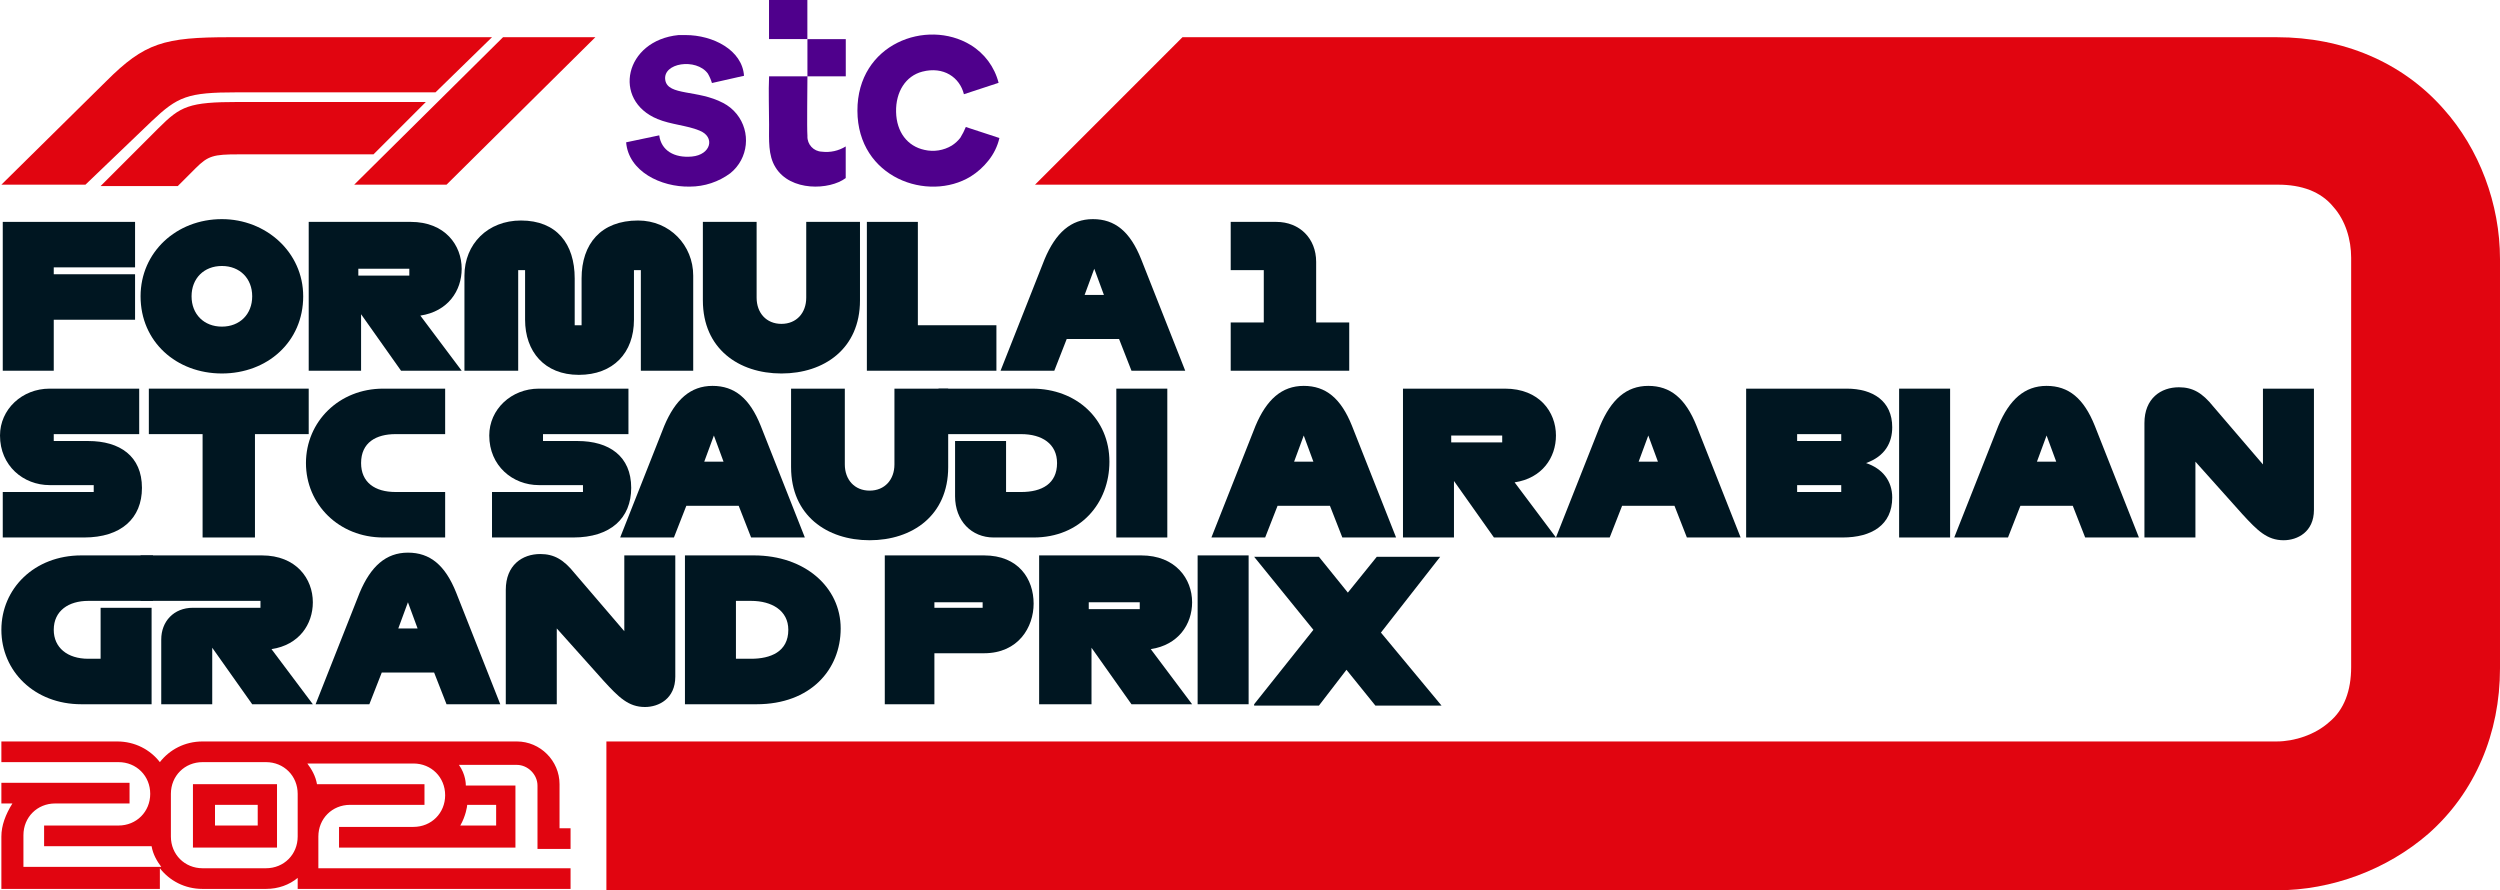
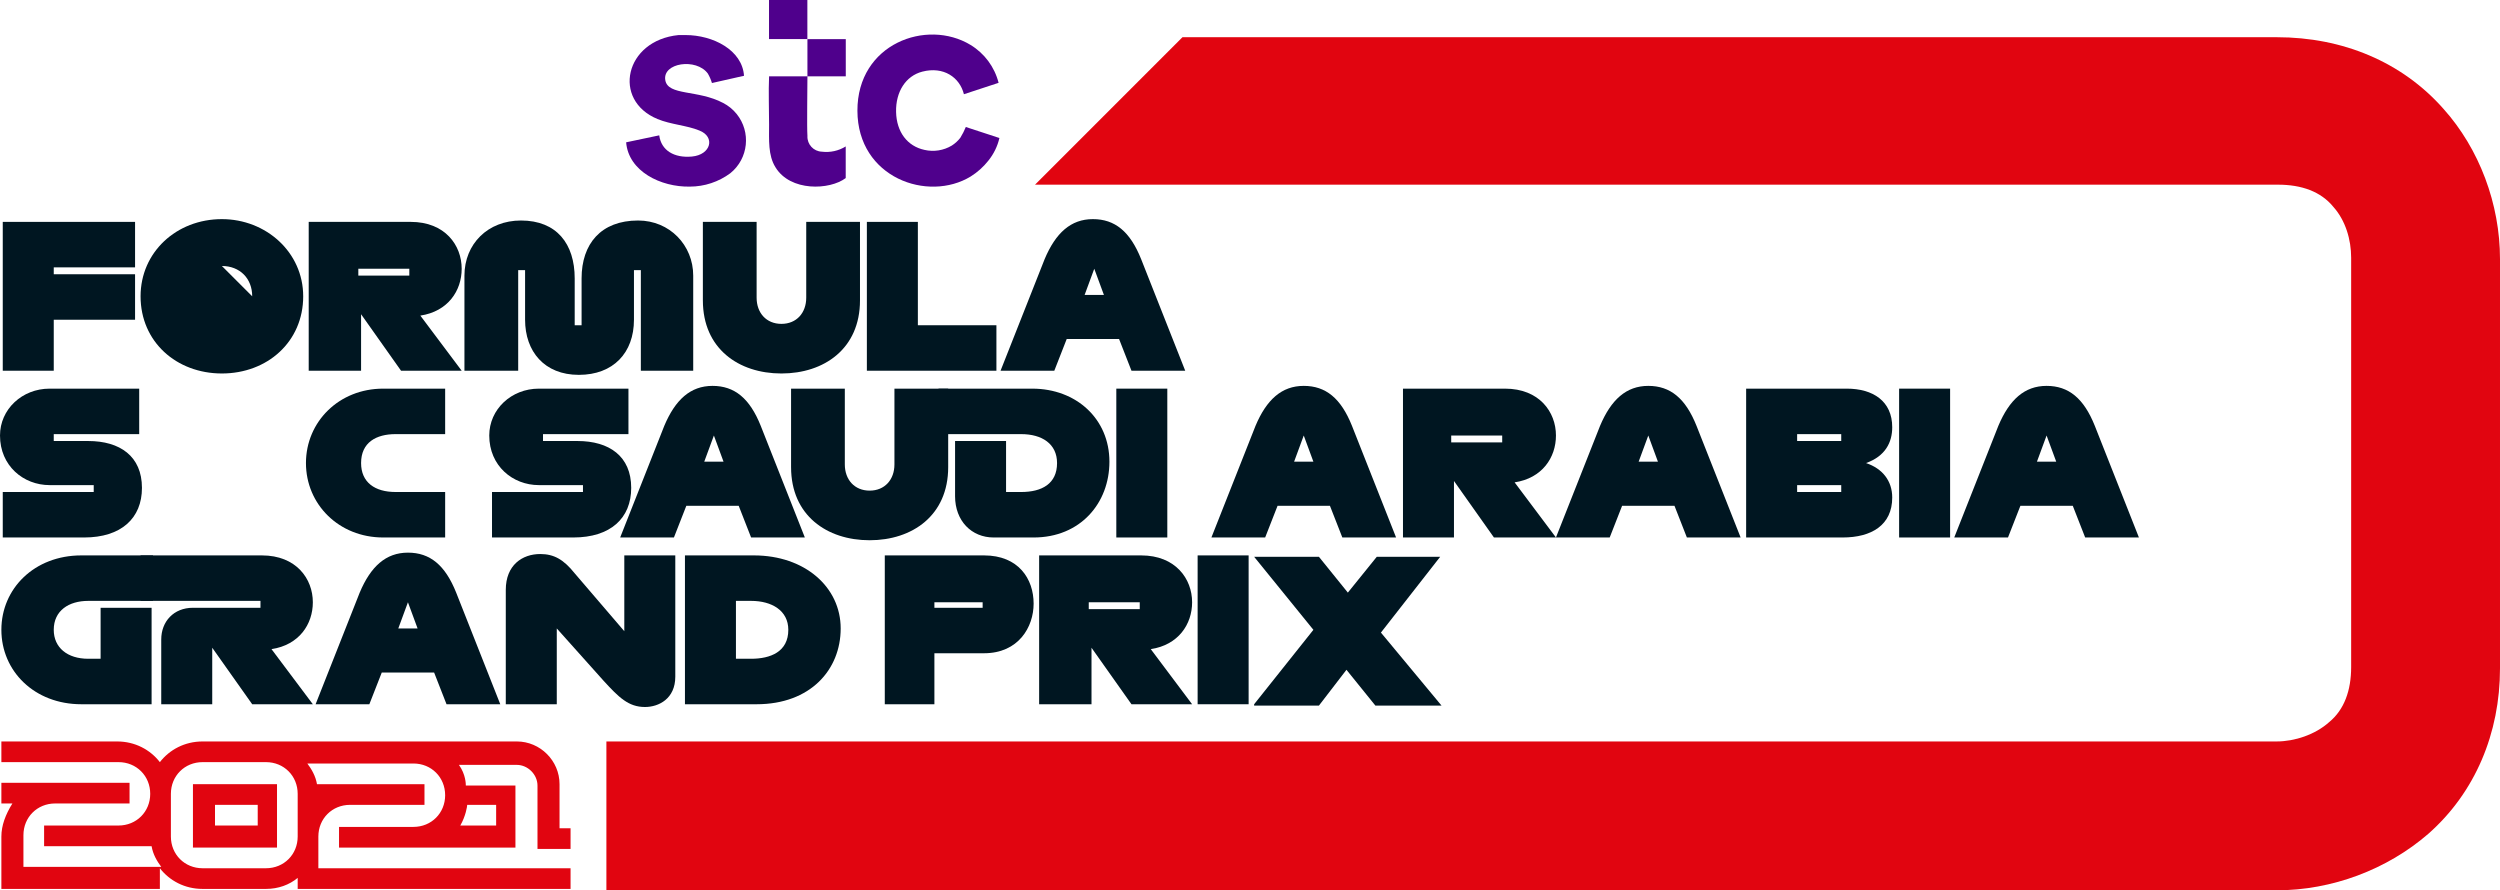
<svg xmlns="http://www.w3.org/2000/svg" id="Layer_1" version="1.1" viewBox="0 0 1088.4 387.6">
  <defs>
    <style>
      .st0 {
        fill: none;
      }

      .st1, .st2 {
        fill-rule: evenodd;
      }

      .st1, .st3 {
        fill: #e10510;
      }

      .st2 {
        fill: #4f008c;
      }

      .st4 {
        fill: #001621;
      }
    </style>
  </defs>
  <g>
-     <path class="st3" d="M66,52.8l-28.8,27.6H.6l45.6-45c16.8-16.8,25.2-19.2,54-19.2h114l-24.6,24h-86.4c-21.6,0-25.8,1.8-37.2,12.6M185.4,44.4h-81.6c-21.6,0-25.2,1.8-34.8,11.4l-25.2,25.2h33.6l7.8-7.8c5.4-5.4,7.8-6,18.6-6h58.8l22.8-22.8ZM194.4,80.4l64.8-64.2h-40.2l-64.8,64.2h40.2Z" />
    <path class="st0" d="M1053.6,80.4" />
    <path class="st0" d="M.6,80.4" />
    <path class="st3" d="M84,369h36.6v-27.6h-36.6v27.6ZM93.6,350.4h18.6v9h-18.6v-9Z" />
    <g>
      <path class="st4" d="M1.2,161.4v-64.8h57.6v19.8H23.4v3h35.4v19.8H23.4v22.2H1.2Z" />
-       <path class="st4" d="M61.2,129c0-19.2,15.6-33.6,35.4-33.6,19.2,0,35.4,14.4,35.4,33.6,0,19.8-15.6,33.6-35.4,33.6s-35.4-13.8-35.4-33.6ZM109.8,129c0-7.8-5.4-13.2-13.2-13.2s-13.2,5.4-13.2,13.2,5.4,13.2,13.2,13.2,13.2-5.4,13.2-13.2Z" />
+       <path class="st4" d="M61.2,129c0-19.2,15.6-33.6,35.4-33.6,19.2,0,35.4,14.4,35.4,33.6,0,19.8-15.6,33.6-35.4,33.6s-35.4-13.8-35.4-33.6ZM109.8,129c0-7.8-5.4-13.2-13.2-13.2Z" />
      <path class="st4" d="M174.6,161.4l-17.4-24.6v24.6h-22.8v-64.8h44.4c15,0,22.2,10.2,22.2,20.4,0,9.6-6,18.6-18,20.4l18,24h-26.4ZM156,120h22.2v-3h-22.2v3Z" />
      <path class="st4" d="M279,161.4v-43.8h-3v21.6c0,14.4-9,24-24,24s-23.4-10.2-23.4-24v-21.6h-3v43.8h-23.4v-41.4c0-13.8,10.2-24,24.6-24,15.6,0,23.4,10.2,23.4,25.2v20.4h3v-20.4c0-15,8.4-25.2,24.6-25.2,13.8,0,24,10.8,24,24v41.4s-22.8,0-22.8,0Z" />
      <path class="st4" d="M306,130.8v-34.2h23.4v33c0,6.6,4.2,11.4,10.8,11.4s10.8-4.8,10.8-11.4v-33h23.4v34.2c0,21-15.6,31.8-34.2,31.8s-34.2-10.8-34.2-31.8Z" />
      <path class="st4" d="M377.4,161.4v-64.8h22.2v45h34.2v19.8h-56.4Z" />
      <path class="st4" d="M492.6,161.4l-5.4-13.8h-22.8l-5.4,13.8h-23.4l19.2-48.6c4.8-11.4,11.4-17.4,21-17.4s16.2,5.4,21,17.4l19.2,48.6h-23.4ZM480.6,128.4l-4.2-11.4-4.2,11.4h8.4Z" />
-       <path class="st4" d="M535.8,161.4v-21h14.4v-22.8h-14.4v-21h19.8c10.2,0,17.4,7.2,17.4,17.4v26.4h14.4v21h-51.6Z" />
      <path class="st4" d="M1.2,234v-19.8h39.6v-3h-19.2c-11.4,0-21.6-8.4-21.6-21.6,0-11.4,9.6-20.4,21.6-20.4h39v19.8H23.4v3h15c13.8,0,23.4,6.6,23.4,20.4,0,13.2-9,21.6-25.2,21.6H1.2Z" />
-       <path class="st4" d="M88.2,234v-45h-23.4v-19.8h69.6v19.8h-23.4v45h-22.8Z" />
      <path class="st4" d="M166.8,234c-19.2,0-33.6-14.4-33.6-32.4s14.4-32.4,33.6-32.4h27v19.8h-21.6c-8.4,0-15,3.6-15,12.6,0,8.4,6,12.6,15,12.6h21.6v19.8s-27,0-27,0Z" />
      <path class="st4" d="M214.2,234v-19.8h39.6v-3h-19.2c-11.4,0-21.6-8.4-21.6-21.6,0-11.4,9.6-20.4,21.6-20.4h39v19.8h-37.2v3h15c13.8,0,23.4,6.6,23.4,20.4,0,13.2-9,21.6-25.2,21.6h-35.4Z" />
      <path class="st4" d="M327,234l-5.4-13.8h-22.8l-5.4,13.8h-23.4l19.2-48.6c4.8-11.4,11.4-17.4,21-17.4s16.2,5.4,21,17.4l19.2,48.6h-23.4ZM315,201l-4.2-11.4-4.2,11.4h8.4Z" />
      <path class="st4" d="M344.4,203.4v-34.2h23.4v33c0,6.6,4.2,11.4,10.8,11.4s10.8-4.8,10.8-11.4v-33h23.4v34.2c0,21-15.6,31.8-34.2,31.8s-34.2-10.8-34.2-31.8Z" />
      <path class="st4" d="M415.8,216v-24h22.2v22.2h6.6c9,0,15.6-3.6,15.6-12.6,0-8.4-6.6-12.6-15.6-12.6h-36v-19.8h40.8c19.2,0,33.6,13.2,33.6,31.8,0,18-12.6,33-33,33h-17.4c-9.6,0-16.8-7.2-16.8-18Z" />
      <path class="st4" d="M486,234v-64.8h22.2v64.8h-22.2Z" />
      <path class="st4" d="M584.4,234l-5.4-13.8h-22.8l-5.4,13.8h-23.4l19.2-48.6c4.8-11.4,11.4-17.4,21-17.4s16.2,5.4,21,17.4l19.2,48.6h-23.4ZM571.8,201l-4.2-11.4-4.2,11.4h8.4Z" />
      <path class="st4" d="M650.4,234l-17.4-24.6v24.6h-22.2v-64.8h44.4c15,0,22.2,10.2,22.2,20.4,0,9.6-6,18.6-18,20.4l18,24h-27ZM631.8,192.6h22.2v-3h-22.2v3Z" />
      <path class="st4" d="M734.4,234l-5.4-13.8h-22.8l-5.4,13.8h-23.4l19.2-48.6c4.8-11.4,11.4-17.4,21-17.4s16.2,5.4,21,17.4l19.2,48.6h-23.4ZM721.8,201l-4.2-11.4-4.2,11.4h8.4Z" />
      <path class="st4" d="M760.2,234v-64.8h43.8c11.4,0,19.8,5.4,19.8,16.8,0,6.6-3,12.6-11.4,15.6,7.2,2.4,11.4,7.8,11.4,15,0,12-9,17.4-21.6,17.4h-42ZM801.6,192v-3h-19.2v3h19.2ZM801.6,214.2v-3h-19.2v3h19.2Z" />
      <path class="st4" d="M826.8,234v-64.8h22.2v64.8h-22.2Z" />
      <path class="st4" d="M907.8,234l-5.4-13.8h-22.8l-5.4,13.8h-23.4l19.2-48.6c4.8-11.4,11.4-17.4,21-17.4s16.2,5.4,21,17.4l19.2,48.6h-23.4ZM895.2,201l-4.2-11.4-4.2,11.4h8.4Z" />
-       <path class="st4" d="M976.2,223.8l-20.4-22.8v33h-22.2v-49.8c0-10.8,7.2-15.6,15-15.6,6,0,10.2,2.4,15,8.4l21.6,25.2v-33h22.2v52.8c0,9.6-7.2,13.2-13.2,13.2-7.2,0-11.4-4.2-18-11.4Z" />
      <path class="st4" d="M35.4,306.6c-20.4,0-34.8-14.4-34.8-32.4s14.4-32.4,34.8-32.4h31.2v19.8h-28.2c-8.4,0-15,4.2-15,12.6,0,7.8,6,12.6,15,12.6h5.4v-22.2h22.2v42h-30.6Z" />
      <path class="st4" d="M109.8,306.6l-17.4-24.6v24.6h-22.2v-28.2c0-7.8,5.4-13.8,13.8-13.8h29.4v-3h-52.2v-19.8h52.8c15,0,22.2,10.2,22.2,20.4,0,9.6-6,18.6-18,20.4l18,24s-26.4,0-26.4,0Z" />
      <path class="st4" d="M194.4,306.6l-5.4-13.8h-22.8l-5.4,13.8h-23.4l19.2-48.6c4.8-11.4,11.4-17.4,21-17.4s16.2,5.4,21,17.4l19.2,48.6h-23.4ZM181.8,273.6l-4.2-11.4-4.2,11.4h8.4Z" />
      <path class="st4" d="M262.8,296.4l-20.4-22.8v33h-22.2v-49.8c0-10.8,7.2-15.6,15-15.6,6,0,10.2,2.4,15,8.4l21.6,25.2v-33h22.2v52.8c0,9.6-7.2,13.2-13.2,13.2-7.2,0-11.4-4.2-18-11.4Z" />
      <path class="st4" d="M298.2,306.6v-64.8h30c22.2,0,37.8,13.8,37.8,31.8s-13.2,33-36.6,33h-31.2ZM327,286.8c8.4,0,16.2-3,16.2-12.6,0-8.4-7.2-12.6-16.2-12.6h-6.6v25.2s6.6,0,6.6,0Z" />
      <path class="st4" d="M385.2,306.6v-64.8h43.2c15,0,21.6,10.2,21.6,21,0,10.2-6.6,21.6-21.6,21.6h-21.6v22.2h-21.6ZM427.8,264.6v-2.4h-21v2.4h21Z" />
      <path class="st4" d="M492.6,306.6l-17.4-24.6v24.6h-22.8v-64.8h44.4c15,0,22.2,10.2,22.2,20.4,0,9.6-6,18.6-18,20.4l18,24s-26.4,0-26.4,0ZM474,265.2h22.2v-3h-22.2v3Z" />
      <path class="st4" d="M521.4,306.6v-64.8h22.2v64.8h-22.2Z" />
      <path class="st4" d="M546,306.6l25.8-32.4-25.8-31.8h28.2l12.6,15.6,12.6-15.6h27.6l-25.8,33,26.4,31.8h-28.8l-12.6-15.6-12,15.6h-28.2v-.6Z" />
    </g>
    <path class="st3" d="M450.6,80.4h541.2c10.2,0,18.6,3,24,9.6,5.4,6,7.8,14.4,7.8,22.2v178.2c0,10.2-3,18.6-9.6,24-6,5.4-15,8.4-22.8,8.4H264v64.8h727.2c24,0,48-9,66-24.6,20.4-18,31.2-43.8,31.2-72V112.8c0-24-9-48-24.6-65.4-18-20.4-43.8-31.2-72.6-31.2h-476.4l-64.2,64.2Z" />
    <g>
      <path class="st2" d="M435.107,60.085l-14.629-4.794c-.662,1.614-1.454,3.171-2.369,4.656-1.026,1.351-2.286,2.508-3.719,3.416-3.562,2.15-7.819,2.832-11.874,1.901-7.493-1.598-12.204-7.796-12.397-16.53-.193-8.733,4.16-15.676,11.433-17.549,9.257-2.397,16.282,2.507,18.1,9.835l15.097-4.959c-1.752-6.908-6.157-12.848-12.259-16.53-19.037-11.516-49.286-.523-49.203,28.706.083,29.23,30.8,39.919,49.313,28.596,2.939-1.836,5.54-4.166,7.686-6.887,2.333-2.88,3.981-6.253,4.821-9.863" />
      <path class="st2" d="M286.974,58.928l-14.381,3.03c1.047,12.673,15.125,19.532,27.742,19.285,6.351-.008,12.532-2.055,17.632-5.84,7.879-6.372,9.1-17.925,2.728-25.804-1.616-1.998-3.634-3.635-5.923-4.803-11.02-5.813-23.94-3.058-25.125-9.863-1.322-7.631,13.472-9.78,18.513-2.92.762,1.3,1.363,2.688,1.791,4.132l13.775-3.113h.193c-.744-11.24-13.499-17.769-25.456-17.769h-3.03c-23.472,2.314-29.065,28.348-9.174,36.558,5.758,2.397,12.783,2.755,18.183,4.986,7.108,2.755,5.097,10.607-3.251,11.35-7.631.689-13.334-2.617-14.188-9.257" />
      <path class="st2" d="M351.522,33.224h-16.695c-.303,6.75,0,14.16,0,20.965s-.468,13.389,2.755,18.596c6.474,10.717,23.665,10,30.607,4.739v-13.775c-3.099,1.926-6.764,2.733-10.386,2.287-3.604-.131-6.418-3.159-6.287-6.763.002-.042.003-.083.006-.125-.276-3.581,0-21.158,0-26.034M334.8,0h16.695v16.998h-16.695V0ZM351.522,17.026h16.695v16.199h-16.695s0-16.199,0-16.199Z" />
    </g>
  </g>
  <path class="st1" d="M248.4,369.6v-9h-4.8v-19.2c0-10.2-8.4-18.6-18.6-18.6H88.2c-7.8,0-14.4,3.6-18.6,9-4.2-5.4-10.8-9-18.6-9H.6v9h51c7.8,0,13.8,6,13.8,13.8s-6,13.8-13.8,13.8H19.2v9h46.8c.6,3.6,2.4,6.6,4.2,9H10.2v-13.8c0-7.8,6-13.8,13.8-13.8h32.4v-9H.6v9h4.8c-3,4.8-4.8,9.6-4.8,14.4v22.8h69v-9c4.2,5.4,10.8,9,18.6,9h27.6c5.4,0,10.2-1.8,13.8-4.8v4.8h118.8v-9h-109.8v-13.8c0-7.8,6-13.8,13.8-13.8h32.4v-9h-46.8c-.6-3.6-2.4-6.6-4.2-9h46.2c7.8,0,13.8,6,13.8,13.8s-6,13.8-13.8,13.8h-32.4v9h76.8v-27h-21.6c0-.6,0-4.8-3-9h25.2c4.8,0,9,4.2,9,9v27.6h14.4ZM129.6,350.4v13.8c0,7.8-6,13.8-13.8,13.8h-27.6c-7.8,0-13.8-6-13.8-13.8v-18.6c0-7.8,6-13.8,13.8-13.8h27.6c7.8,0,13.8,6,13.8,13.8v4.8ZM203.4,350.4h12.6v9h-15.6c2.4-4.2,3-8.4,3-9Z" />
</svg>